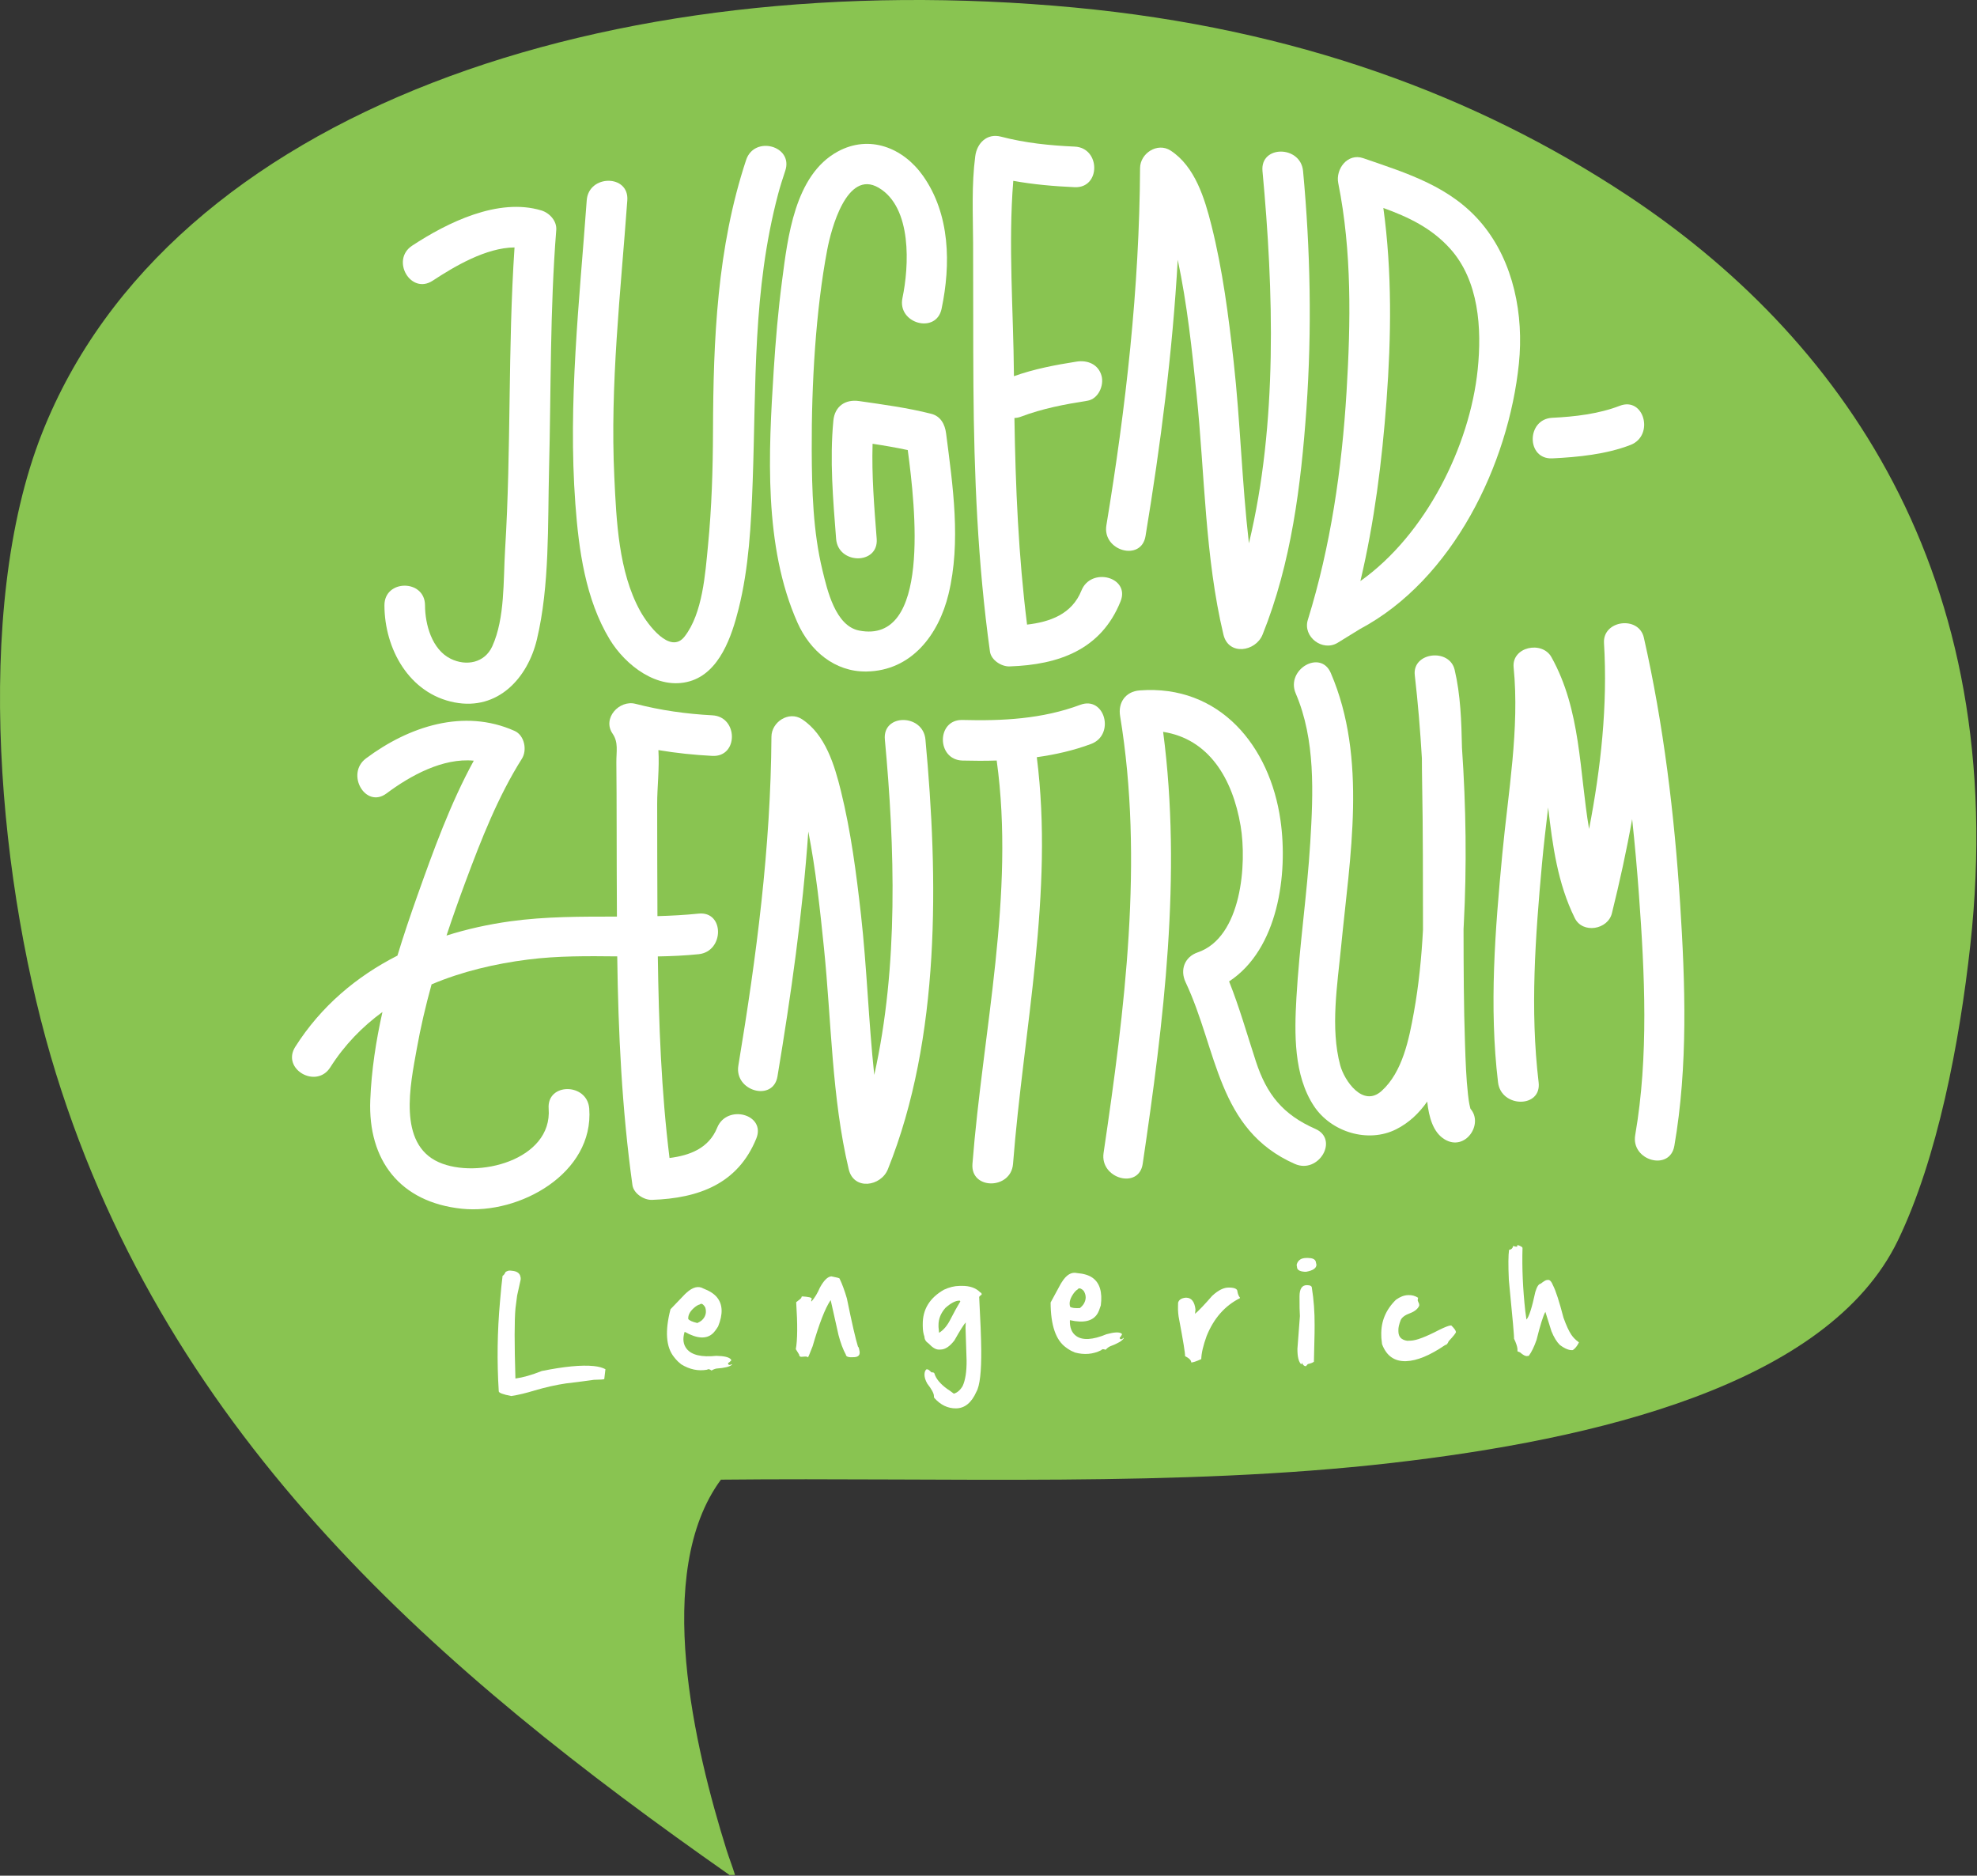
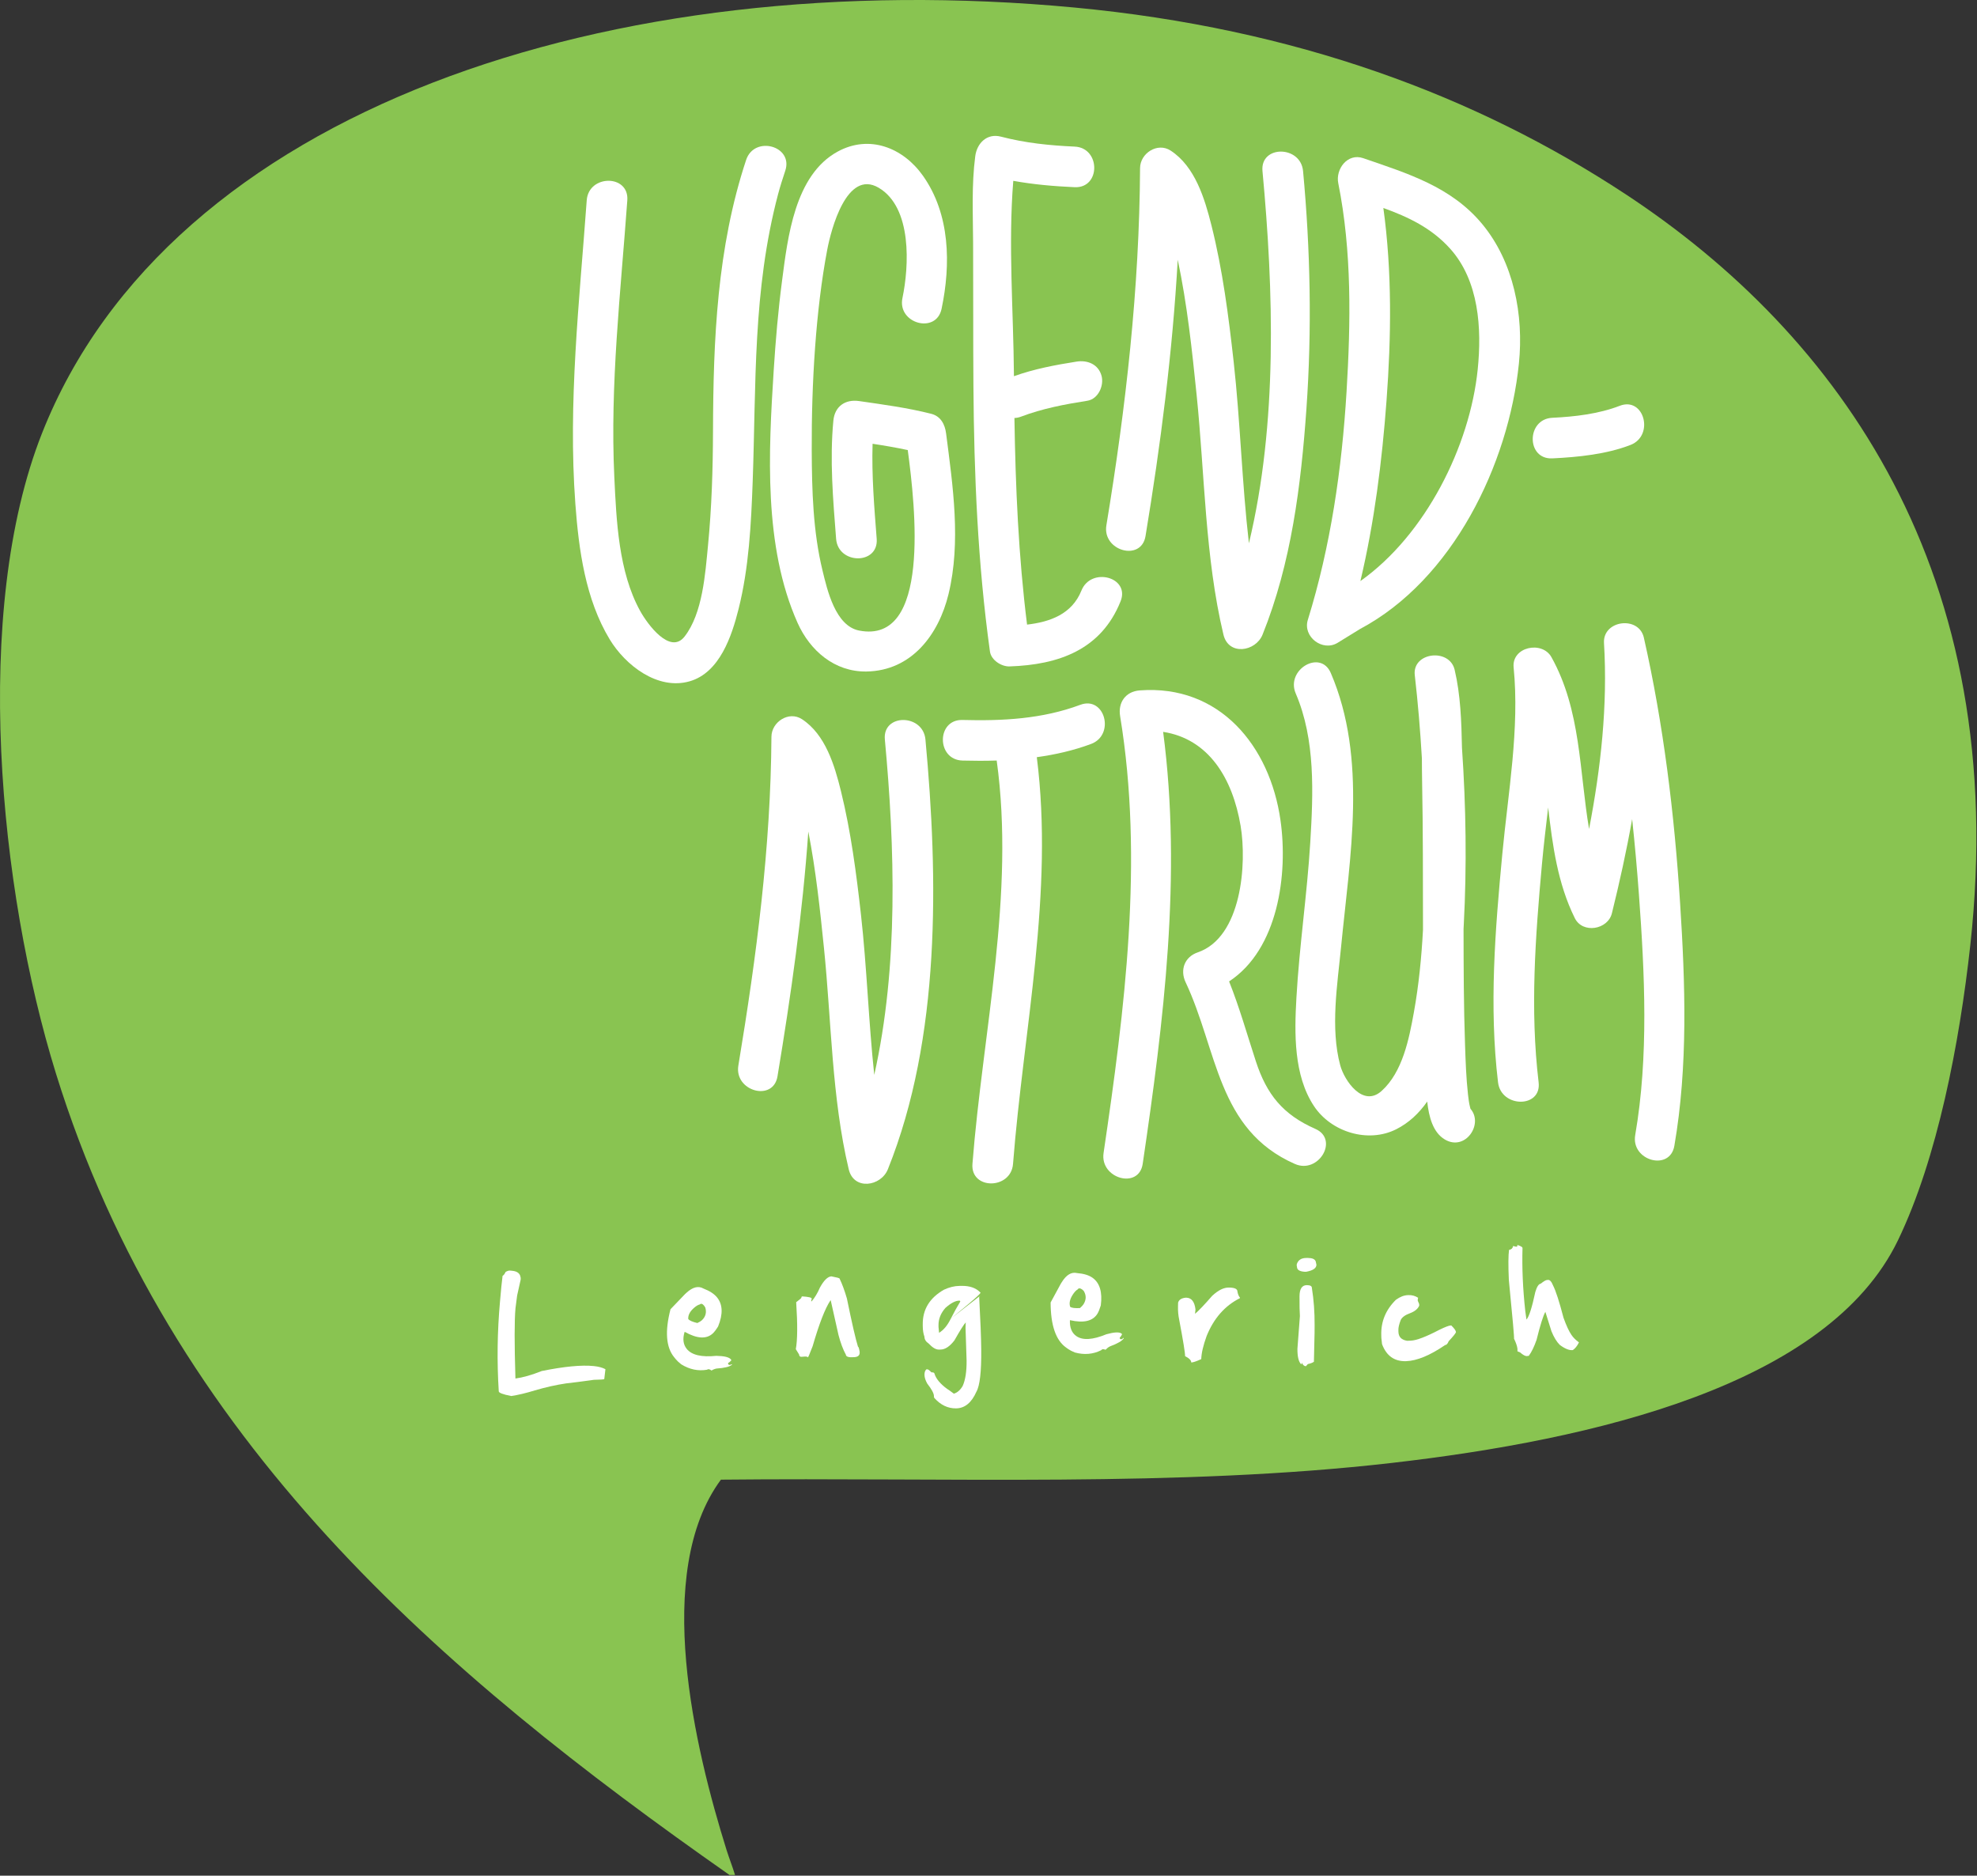
<svg xmlns="http://www.w3.org/2000/svg" width="100%" height="100%" viewBox="0 0 1421 1348" version="1.1" xml:space="preserve" style="fill-rule:evenodd;clip-rule:evenodd;stroke-linejoin:round;stroke-miterlimit:2;">
  <rect x="0" y="0" width="1421" height="1348" fill="#333333" stroke="none" />
  <g transform="matrix(1,0,0,1,-9.74,-3.556)">
    <g transform="matrix(4.167,0,0,4.167,0,0)">
      <path d="M282.678,34.309C256.995,17.418 225.869,5.742 187.646,2.15C107.843,-5.348 31.629,19.745 9.58,75.584C-2.541,106.281 2.144,154.246 11.98,185.975C31.637,249.39 78.487,289.423 128.131,324.204C128.136,324.212 128.139,324.224 128.144,324.233L129.123,324.233C128.685,322.788 128.098,321.313 127.65,319.884C122.215,302.51 114.865,272.057 126.69,256.049C165.83,255.64 205.63,257.384 242.361,253.169C277.27,249.164 317.646,239.772 329.714,214.773C336.522,200.667 340.34,180.711 342.192,163.897C349.268,99.699 319.547,58.555 282.678,34.309Z" style="fill:rgb(137,196,81);" />
-       <path d="M80.739,121.997C88.217,123.442 93.354,117.809 94.946,111.143C97.168,101.84 96.801,91.272 97.043,81.802C97.395,68.034 97.19,54.263 98.286,40.522C98.409,38.96 97.12,37.571 95.715,37.147C88.282,34.905 79.524,39.222 73.436,43.22C69.68,45.686 73.182,51.751 76.969,49.265C80.682,46.827 86.174,43.555 91.088,43.53C89.922,60.888 90.534,78.31 89.46,95.677C89.137,100.909 89.461,107.45 87.254,112.313C85.952,115.186 82.762,115.799 80.065,114.465C76.827,112.864 75.657,108.532 75.649,105.25C75.639,100.737 68.639,100.735 68.649,105.25C68.665,112.766 72.911,120.485 80.739,121.997Z" style="fill:white;fill-rule:nonzero;" />
      <path d="M107.499,111.118C110.206,115.592 115.778,119.936 121.284,118.36C126.489,116.87 128.571,110.518 129.735,105.879C131.521,98.767 131.901,91.233 132.167,83.933C132.778,67.046 132.151,50.952 136.554,34.325C136.913,32.966 137.349,31.63 137.79,30.296C139.214,25.999 132.454,24.173 131.039,28.435C126.013,43.602 125.372,59.425 125.323,75.224C125.302,81.804 125.101,88.388 124.46,94.938C123.989,99.768 123.544,106.631 120.419,110.639C117.948,113.807 114.071,108.6 112.759,106.227C109.026,99.474 108.657,90.628 108.3,83.116C107.544,67.157 109.396,51.288 110.542,35.401C110.868,30.893 103.866,30.927 103.542,35.401C102.282,52.854 100.288,70.263 101.583,87.786C102.167,95.694 103.323,104.213 107.499,111.118Z" style="fill:white;fill-rule:nonzero;" />
      <path d="M135.794,64.735C134.899,78.811 134.024,95.087 139.905,108.268C142.062,113.1 146.319,116.745 151.78,116.668C159.575,116.559 164.255,110.301 165.946,103.327C168.13,94.323 166.692,84.64 165.528,75.595C165.329,74.046 164.608,72.638 162.96,72.22C158.866,71.181 154.688,70.628 150.517,70.024C148.128,69.681 146.319,70.94 146.085,73.399C145.438,80.173 146.032,87.018 146.558,93.782C146.905,98.251 153.909,98.286 153.558,93.782C153.136,88.345 152.681,82.854 152.849,77.391C154.882,77.698 156.907,78.046 158.917,78.476C160.239,88.357 162.888,112.008 150.534,109.606C146.427,108.807 145.03,102.602 144.218,99.27C142.571,92.524 142.384,85.413 142.353,78.503C142.304,67.009 143.046,54.343 145.026,43.927C145.69,40.436 148.392,30.003 153.894,33.231C159.712,36.643 159.14,46.829 158.001,52.253C157.077,56.657 163.825,58.532 164.751,54.114C166.36,46.444 166.237,37.788 161.532,31.157C158.089,26.3 152.274,24.024 146.823,27.001C139.392,31.06 138.208,41.864 137.241,49.22C136.563,54.37 136.124,59.552 135.794,64.735Z" style="fill:white;fill-rule:nonzero;" />
      <path d="M170.243,67.411C170.353,82.735 170.983,98.028 173.093,113.219C173.298,114.7 175.069,115.834 176.468,115.79C184.974,115.51 192.276,112.907 195.624,104.567C197.308,100.376 190.534,98.573 188.874,102.706C187.234,106.789 183.444,108.122 179.495,108.579C178.014,96.761 177.502,84.851 177.316,72.944C177.665,72.929 178.029,72.873 178.423,72.724C182.134,71.313 185.985,70.585 189.896,69.97C191.782,69.673 192.802,67.345 192.341,65.663C191.792,63.671 189.917,62.923 188.034,63.22C184.36,63.798 180.736,64.484 177.231,65.735C177.231,65.661 177.229,65.587 177.229,65.513C177.149,54.561 176.226,43.047 177.118,32.042C180.606,32.673 184.107,32.976 187.704,33.138C192.22,33.339 192.2,26.337 187.704,26.138C183.353,25.942 179.214,25.522 174.987,24.421C172.571,23.79 170.847,25.56 170.558,27.796C169.909,32.784 170.165,37.747 170.188,42.778C170.228,50.989 170.183,59.2 170.243,67.411Z" style="fill:white;fill-rule:nonzero;" />
      <path d="M199.927,93.317C202.542,77.501 204.583,61.627 205.485,45.651C207.116,53.337 207.948,61.196 208.747,69.003C210.144,82.628 210.183,96.935 213.368,110.301C214.249,113.995 218.929,113.256 220.118,110.301C225.079,97.987 226.755,84.511 227.683,71.354C228.644,57.724 228.37,43.956 227.103,30.356C226.688,25.901 219.685,25.86 220.103,30.356C222.021,50.935 222.745,73.836 217.763,94.556C216.557,84.13 216.274,73.464 215.126,63.192C214.245,55.329 213.235,47.415 211.302,39.731C210.14,35.11 208.474,29.563 204.253,26.821C201.985,25.349 199.001,27.292 198.987,29.845C198.87,50.552 196.552,71.046 193.177,91.456C192.446,95.87 199.192,97.763 199.927,93.317Z" style="fill:white;fill-rule:nonzero;" />
-       <path d="M126.044,195.346C124.589,198.928 121.288,200.136 117.824,200.571C116.397,189.046 115.968,177.417 115.805,165.808C118.153,165.768 120.499,165.664 122.839,165.424C127.284,164.969 127.329,157.963 122.839,158.424C120.474,158.666 118.108,158.791 115.74,158.858C115.698,152.41 115.71,145.961 115.694,139.512C115.688,136.679 116.097,133.348 115.905,130.222C118.974,130.738 122.067,131.057 125.208,131.223C129.722,131.461 129.698,124.459 125.208,124.223C120.692,123.983 116.333,123.374 111.952,122.241C109.155,121.518 106.187,124.743 107.999,127.381C109.054,128.918 108.632,130.456 108.653,132.401C108.692,135.971 108.696,139.541 108.702,143.112C108.71,148.387 108.72,153.663 108.75,158.938C102.62,158.944 96.482,158.903 90.338,159.754C86.594,160.274 82.909,161.083 79.356,162.208C80.397,159.065 81.505,155.946 82.655,152.86C85.336,145.657 88.241,138.231 92.362,131.706C93.299,130.221 92.809,127.68 91.106,126.916C82.336,122.991 72.85,126.143 65.473,131.651C61.901,134.317 65.383,140.399 69.006,137.696C73.107,134.633 78.711,131.536 84.059,132.047C80.028,139.416 77.088,147.561 74.311,155.379C73.113,158.75 71.95,162.186 70.891,165.667C63.85,169.249 57.713,174.389 53.266,181.401C50.84,185.225 56.901,188.733 59.309,184.934C61.766,181.061 64.833,177.928 68.305,175.39C67.182,180.405 66.409,185.478 66.206,190.559C65.788,200.956 71.329,208.209 81.999,209.323C91.938,210.36 104.808,203.219 103.976,192.055C103.642,187.582 96.639,187.549 96.975,192.055C97.637,200.952 84.637,204.252 78.018,201.299C70.874,198.112 73.141,187.842 74.211,181.825C74.881,178.06 75.758,174.328 76.78,170.628C82.013,168.409 87.711,167.067 93.458,166.34C98.565,165.694 103.687,165.745 108.803,165.799C108.978,178.986 109.61,192.153 111.423,205.225C111.628,206.704 113.401,207.842 114.798,207.795C122.833,207.52 129.61,205.049 132.794,197.207C134.491,193.024 127.718,191.221 126.044,195.346Z" style="fill:white;fill-rule:nonzero;" />
      <path d="M161.966,128.389C161.552,123.934 154.548,123.893 154.966,128.389C156.688,146.937 157.347,167.478 153.138,186.242C152.157,177.039 151.862,167.665 150.847,158.616C150.044,151.469 149.114,144.286 147.392,137.295C146.294,132.844 144.718,127.541 140.669,124.891C138.403,123.409 135.419,125.368 135.403,127.915C135.286,147.02 132.821,165.815 129.696,184.631C128.962,189.047 135.708,190.938 136.446,186.493C138.777,172.458 140.78,158.421 141.763,144.272C143.062,150.91 143.778,157.666 144.466,164.387C145.751,176.971 145.802,190.172 148.735,202.52C149.612,206.211 154.298,205.477 155.485,202.52C164.61,179.813 164.194,152.368 161.966,128.389Z" style="fill:white;fill-rule:nonzero;" />
      <path d="M241.499,69.952C242.316,58.97 242.466,47.694 240.952,36.722C245.222,38.273 249.232,40.149 252.456,43.724C257.456,49.268 257.948,57.532 257.228,64.567C255.875,77.782 248.264,93.078 236.991,101.069C239.413,90.867 240.724,80.383 241.499,69.952ZM234.604,68.409C233.802,81.675 231.87,95.05 227.925,107.762C227.017,110.69 230.485,113.305 233.067,111.715C234.349,110.926 235.63,110.137 236.911,109.348C252.927,100.835 262.55,80.958 264.333,63.552C265.187,55.2 263.454,46.069 257.995,39.485C252.647,33.034 245.099,30.763 237.479,28.134C234.774,27.202 232.687,30.015 233.173,32.44C235.536,44.206 235.325,56.485 234.604,68.409Z" style="fill:white;fill-rule:nonzero;" />
      <path d="M190.536,129.163C194.726,127.598 192.913,120.829 188.675,122.413C182.14,124.854 175.272,125.213 168.358,125.026C163.843,124.903 163.854,131.903 168.358,132.026C170.318,132.079 172.289,132.083 174.258,132.022C177.449,155.114 171.873,178.61 170.075,201.59C169.724,206.094 176.726,206.059 177.075,201.59C178.897,178.281 184.146,154.847 181.175,131.446C184.361,131.002 187.503,130.295 190.536,129.163Z" style="fill:white;fill-rule:nonzero;" />
      <path d="M229.228,195.555C223.638,193.098 220.831,189.629 218.962,183.901C217.443,179.251 216.142,174.627 214.345,170.118C222.806,164.567 224.536,151.651 223.208,142.321C221.388,129.51 212.712,118.883 198.921,119.928C196.489,120.114 195.159,122.01 195.546,124.36C199.64,149.229 196.337,175.002 192.692,199.719C192.042,204.133 198.786,206.034 199.442,201.581C203.063,177.026 206.218,151.832 202.967,127.078C210.797,128.287 214.944,135.057 216.331,143.291C217.427,149.788 216.536,162.508 208.931,165.11C206.665,165.885 205.841,168.131 206.839,170.252C212.382,182.008 212.28,195.704 225.694,201.6C229.784,203.399 233.351,197.37 229.228,195.555Z" style="fill:white;fill-rule:nonzero;" />
      <path d="M255.915,191.84C255.724,191.102 255.63,190.342 255.548,189.586C255.233,186.743 255.138,183.87 255.04,181.012C254.812,174.374 254.794,167.729 254.785,161.086C254.798,160.832 254.81,160.577 254.823,160.332C255.356,150.22 255.214,139.982 254.513,129.82C254.422,125.321 254.274,120.701 253.247,116.364C252.351,112.584 245.917,113.332 246.372,117.295C246.919,122.06 247.319,126.85 247.599,131.649C247.606,132.973 247.61,134.287 247.636,135.575C247.801,144.115 247.771,152.661 247.79,161.203C247.534,165.982 247.067,170.752 246.216,175.456C245.386,180.04 244.274,185.743 240.649,189.01C237.423,191.92 234.222,187.215 233.515,184.592C231.782,178.161 233.032,170.629 233.665,164.124C235.169,148.666 238.239,131.698 231.884,116.922C230.104,112.786 224.075,116.356 225.839,120.456C229.261,128.409 228.86,137.696 228.345,146.147C227.8,155.102 226.464,163.989 225.956,172.946C225.608,179.051 225.466,186.307 228.985,191.622C231.946,196.094 238.298,198.067 243.167,195.618C245.353,194.519 247.103,192.86 248.518,190.837C248.806,193.514 249.522,196.176 251.558,197.381C255.084,199.47 258.282,194.712 255.979,192.086C255.962,192.018 255.942,191.948 255.915,191.84Z" style="fill:white;fill-rule:nonzero;" />
      <path d="M292.138,156.622C291.151,141.28 289.284,125.832 285.886,110.827C285.019,106.995 278.772,107.805 279.011,111.758C279.661,122.499 278.475,133.255 276.437,143.829C274.744,133.854 275.052,123.35 269.944,114.192C268.333,111.301 263.069,112.405 263.423,115.959C264.472,126.5 262.468,137.606 261.474,148.11C260.237,161.2 259.167,174.418 260.734,187.526C261.263,191.952 268.271,192.002 267.735,187.526C266.237,175 267.173,162.395 268.31,149.879C268.602,146.668 268.994,143.403 269.378,140.116C270.139,146.674 271.013,153.218 273.976,159.204C275.333,161.942 279.675,161.196 280.374,158.368C281.694,153.028 282.897,147.598 283.867,142.123C284.329,146.446 284.717,150.776 285.034,155.106C286.034,168.764 286.737,183.055 284.396,196.618C283.632,201.032 290.378,202.92 291.146,198.479C293.522,184.715 293.03,170.5 292.138,156.622Z" style="fill:white;fill-rule:nonzero;" />
      <path d="M270.097,79.909C274.522,79.698 279.433,79.202 283.583,77.593C287.745,75.979 285.937,69.208 281.722,70.843C278.112,72.241 273.948,72.726 270.097,72.909C265.603,73.122 265.581,80.124 270.097,79.909Z" style="fill:white;fill-rule:nonzero;" />
      <path d="M95.776,237.315C94.038,238.006 92.528,238.436 91.243,238.606C91.061,232.604 91.063,228.567 91.252,226.493L91.538,224.291L92.137,221.594L92.155,221.399C92.167,221.262 92.129,221.063 92.036,220.799C91.838,220.354 91.395,220.098 90.71,220.028L90.335,219.989C90.126,219.967 89.866,220.043 89.553,220.219C89.376,220.594 89.2,220.819 89.028,220.893L88.817,222.743L88.586,225.293C88.118,230.481 88.045,235.647 88.368,240.793C88.344,241.067 89.063,241.344 90.524,241.625C91.71,241.448 93.071,241.122 94.61,240.649C96.477,240.1 98.272,239.7 99.991,239.446C101.028,239.336 102.624,239.131 104.78,238.829C105.966,238.811 106.563,238.764 106.569,238.688L106.767,236.999C106.257,236.725 105.591,236.543 104.767,236.459C102.659,236.243 99.659,236.528 95.776,237.315Z" style="fill:white;fill-rule:nonzero;" />
      <path d="M121.954,226.504C122.368,226.122 122.735,225.897 123.056,225.825C123.269,225.627 123.521,225.709 123.812,226.071L123.997,226.37C124.247,227.231 124.044,227.967 123.388,228.573C123.224,228.721 122.968,228.875 122.62,229.034C121.788,228.838 121.267,228.61 121.056,228.348C121.007,227.715 121.306,227.1 121.954,226.504ZM127.954,236.151C127.911,236.049 127.913,235.969 127.956,235.905L128.116,235.821L128.45,235.514L128.468,235.375L128.41,235.307C128.101,234.924 127.263,234.719 125.892,234.694C123.351,234.956 121.653,234.559 120.798,233.504C120.185,232.745 120.058,231.772 120.419,230.588L120.452,230.559C122.581,231.749 124.19,231.84 125.278,230.838C125.54,230.598 125.849,230.194 126.204,229.624C127.067,227.5 127.009,225.834 126.026,224.622C125.534,224.012 124.749,223.5 123.673,223.086C122.8,222.582 121.823,222.829 120.739,223.825L120.495,224.049L117.991,226.659C117.013,230.444 117.216,233.192 118.601,234.905L118.89,235.26C119.101,235.522 119.419,235.823 119.845,236.159C121.286,237.049 122.776,237.358 124.312,237.086C124.487,236.928 124.739,236.975 125.069,237.229C125.339,237.059 125.622,236.946 125.917,236.887C127.319,236.791 128.207,236.573 128.575,236.231L128.608,236.202L128.552,236.133C128.28,236.301 128.082,236.307 127.954,236.151Z" style="fill:white;fill-rule:nonzero;" />
      <path d="M150.333,233.124C149.923,231.817 149.284,229.041 148.417,224.795C148.019,223.428 147.599,222.288 147.155,221.375C147.151,221.291 146.677,221.161 145.737,220.985C145.106,221.032 144.448,221.676 143.767,222.916C143.354,223.877 142.88,224.668 142.343,225.291L142.3,225.295L142.255,225.252L142.354,224.819C142.345,224.643 141.808,224.518 140.743,224.444C140.62,224.452 140.563,224.526 140.573,224.663C140.55,224.75 140.249,225.01 139.673,225.444C139.923,229.282 139.901,231.981 139.606,233.54L140.175,234.465C140.194,234.749 140.335,234.879 140.601,234.86L141.233,234.813C141.53,234.821 141.681,234.875 141.688,234.973C141.751,234.946 142.026,234.297 142.513,233.024C143.636,229.145 144.659,226.512 145.585,225.122L145.628,225.118L146.97,231.102C147.323,232.452 147.745,233.581 148.239,234.489C148.261,234.848 148.729,234.995 149.638,234.926L149.726,234.92C150.356,234.874 150.655,234.59 150.62,234.071L150.614,233.979C150.519,233.401 150.427,233.118 150.333,233.124Z" style="fill:white;fill-rule:nonzero;" />
-       <path d="M166.335,228.291C165.769,229.448 165.099,230.254 164.319,230.715L164.224,229.75L164.22,229.43C164.21,228.34 164.606,227.34 165.411,226.428C166.343,225.598 167.142,225.18 167.804,225.172C167.903,225.17 167.962,225.223 167.976,225.331C167.489,226.125 166.94,227.112 166.335,228.291ZM171.673,224.12C171.673,223.928 171.585,223.801 171.411,223.743C170.679,222.985 169.614,222.612 168.222,222.627L167.866,222.631C166.981,222.639 166.077,222.862 165.155,223.291C162.694,224.698 161.478,226.688 161.503,229.264L161.505,229.596C161.511,230.286 161.608,230.883 161.792,231.387C161.798,231.854 162.04,232.25 162.524,232.575C163.179,233.274 163.757,233.62 164.261,233.614L164.573,233.61C165.364,233.602 166.161,233.077 166.962,232.034C167.944,230.297 168.597,229.264 168.917,228.93L168.882,229.85L169.065,235.493C169.083,237.393 168.856,238.864 168.384,239.903C167.96,240.614 167.454,241.051 166.866,241.219C166.142,240.674 165.759,240.403 165.716,240.403C164.528,239.536 163.798,238.659 163.524,237.772C163.522,237.612 163.345,237.532 162.993,237.536C162.667,237.194 162.438,237.024 162.308,237.026L162.126,237.028C161.905,237.221 161.796,237.538 161.802,237.975C161.804,238.411 161.964,238.911 162.276,239.475C163.042,240.456 163.425,241.17 163.431,241.624L163.433,241.819L163.519,241.979C164.595,243.178 165.837,243.77 167.245,243.754C168.747,243.739 169.917,242.784 170.755,240.889C171.349,239.864 171.628,237.428 171.591,233.581C171.573,231.588 171.454,228.571 171.235,224.526C171.263,224.45 171.409,224.313 171.673,224.12Z" style="fill:white;fill-rule:nonzero;" />
+       <path d="M166.335,228.291C165.769,229.448 165.099,230.254 164.319,230.715L164.224,229.75L164.22,229.43C164.21,228.34 164.606,227.34 165.411,226.428C166.343,225.598 167.142,225.18 167.804,225.172C167.903,225.17 167.962,225.223 167.976,225.331C167.489,226.125 166.94,227.112 166.335,228.291ZC171.673,223.928 171.585,223.801 171.411,223.743C170.679,222.985 169.614,222.612 168.222,222.627L167.866,222.631C166.981,222.639 166.077,222.862 165.155,223.291C162.694,224.698 161.478,226.688 161.503,229.264L161.505,229.596C161.511,230.286 161.608,230.883 161.792,231.387C161.798,231.854 162.04,232.25 162.524,232.575C163.179,233.274 163.757,233.62 164.261,233.614L164.573,233.61C165.364,233.602 166.161,233.077 166.962,232.034C167.944,230.297 168.597,229.264 168.917,228.93L168.882,229.85L169.065,235.493C169.083,237.393 168.856,238.864 168.384,239.903C167.96,240.614 167.454,241.051 166.866,241.219C166.142,240.674 165.759,240.403 165.716,240.403C164.528,239.536 163.798,238.659 163.524,237.772C163.522,237.612 163.345,237.532 162.993,237.536C162.667,237.194 162.438,237.024 162.308,237.026L162.126,237.028C161.905,237.221 161.796,237.538 161.802,237.975C161.804,238.411 161.964,238.911 162.276,239.475C163.042,240.456 163.425,241.17 163.431,241.624L163.433,241.819L163.519,241.979C164.595,243.178 165.837,243.77 167.245,243.754C168.747,243.739 169.917,242.784 170.755,240.889C171.349,239.864 171.628,237.428 171.591,233.581C171.573,231.588 171.454,228.571 171.235,224.526C171.263,224.45 171.409,224.313 171.673,224.12Z" style="fill:white;fill-rule:nonzero;" />
      <path d="M187.335,224.209C187.64,223.723 187.935,223.399 188.226,223.237C188.382,222.989 188.646,222.995 189.015,223.258L189.269,223.495C189.729,224.254 189.718,225.018 189.237,225.79C189.116,225.981 188.911,226.204 188.616,226.456C187.763,226.504 187.204,226.434 186.935,226.243C186.729,225.645 186.862,224.967 187.335,224.209ZM195.546,231.782C195.479,231.698 195.456,231.618 195.485,231.547L195.616,231.418L195.862,231.026L195.843,230.889L195.772,230.838C195.376,230.559 194.517,230.602 193.19,230.969C190.812,231.952 189.075,232.053 187.985,231.282C187.204,230.727 186.835,229.827 186.886,228.584L186.909,228.545C189.261,229.081 190.833,228.709 191.63,227.434C191.821,227.125 192.015,226.647 192.214,225.997C192.513,223.706 192.036,222.116 190.786,221.229C190.157,220.784 189.272,220.514 188.13,220.422C187.163,220.188 186.284,220.706 185.493,221.975L185.312,222.262L183.558,225.493C183.567,229.418 184.456,232.008 186.222,233.26L186.589,233.522C186.86,233.713 187.241,233.911 187.735,234.114C189.349,234.557 190.862,234.43 192.272,233.729C192.401,233.524 192.655,233.497 193.036,233.647C193.255,233.407 193.499,233.215 193.769,233.077C195.097,232.582 195.896,232.118 196.165,231.682L196.188,231.643L196.116,231.594C195.897,231.834 195.708,231.897 195.546,231.782Z" style="fill:white;fill-rule:nonzero;" />
      <path d="M214.452,222.92L214.345,222.918C213.446,222.889 212.47,223.37 211.415,224.356C210.138,225.827 209.157,226.858 208.472,227.45L208.546,226.694C208.39,225.37 207.868,224.694 206.983,224.666L206.876,224.663C206.134,224.733 205.69,225.018 205.548,225.52L205.532,226.151C205.509,226.94 205.577,227.713 205.737,228.469C206.429,232.131 206.767,234.225 206.751,234.745C207.468,235.112 207.821,235.475 207.812,235.836C208.099,235.846 208.675,235.653 209.542,235.258C209.569,234.231 209.88,232.903 210.47,231.272C211.704,228.221 213.62,226.045 216.214,224.747L216.218,224.655C216.015,224.426 215.87,224.081 215.782,223.618C215.794,223.18 215.351,222.948 214.452,222.92Z" style="fill:white;fill-rule:nonzero;" />
      <path d="M227.96,217.813L227.702,217.813C226.804,217.807 226.241,218.174 226.013,218.916L226.013,219.17L226.056,219.354C226.052,219.844 226.479,220.124 227.333,220.19L227.646,220.192C228.819,219.977 229.405,219.575 229.409,218.983L229.284,218.409C229.142,218.016 228.7,217.819 227.96,217.813Z" style="fill:white;fill-rule:nonzero;" />
      <path d="M227.763,222.502C226.923,222.499 226.497,223.137 226.491,224.426C226.483,225.959 226.505,227.096 226.558,227.84L226.13,233.483C226.122,234.846 226.339,235.737 226.782,236.153C226.841,236.155 226.87,236.057 226.87,235.866C227.077,236.274 227.306,236.479 227.558,236.481L227.601,236.481L227.927,236.114C228.386,236.018 228.735,235.885 228.974,235.719L229.087,230.752L229.095,229.409C229.108,227.163 228.95,225.02 228.622,222.979C228.624,222.665 228.339,222.506 227.763,222.502Z" style="fill:white;fill-rule:nonzero;" />
      <path d="M252.581,229.456C252.271,229.465 251.618,229.715 250.618,230.202C248.296,231.416 246.651,232.041 245.683,232.075L245.067,232.096C244.085,231.954 243.579,231.44 243.552,230.551L243.546,230.264C243.53,229.827 243.667,229.241 243.954,228.5C244.19,228.026 244.726,227.639 245.558,227.34C246.376,227.03 246.901,226.596 247.138,226.043L247.128,225.756L246.884,225.178C246.878,224.956 246.899,224.791 246.954,224.682C246.448,224.354 245.901,224.2 245.313,224.221L245.171,224.225C244.511,224.249 243.829,224.514 243.124,225.022C241.366,226.747 240.522,228.79 240.595,231.149L240.608,231.62L240.726,232.672C241.479,234.702 242.866,235.68 244.884,235.612C246.751,235.547 248.991,234.622 251.604,232.836C251.843,232.827 252.046,232.606 252.222,232.17C253.036,231.299 253.454,230.774 253.478,230.596C253.456,230.336 253.185,229.956 252.667,229.452L252.581,229.456Z" style="fill:white;fill-rule:nonzero;" />
      <path d="M273.403,231.092C272.976,230.481 272.517,229.489 272.024,228.116C271.292,225.313 270.69,223.459 270.222,222.553C269.952,221.877 269.657,221.559 269.335,221.598L269.122,221.625C268.931,221.649 268.587,221.858 268.095,222.25C267.745,222.293 267.435,222.768 267.165,223.674C266.587,226.385 266.075,227.973 265.636,228.436L265.435,226.993C265.015,223.17 264.854,219.534 264.956,216.079C264.938,215.936 264.669,215.772 264.142,215.59L264.056,215.602C264.075,215.768 264.048,215.858 263.976,215.866C263.825,215.885 263.612,215.842 263.333,215.737L263.337,215.784C263.247,216.157 263.015,216.368 262.636,216.415C262.499,217.334 262.485,219.069 262.599,221.616C263.261,228.338 263.558,231.704 263.485,231.713C263.835,232.448 264.032,233.034 264.081,233.467L264.087,233.918L264.528,234.094C265.05,234.553 265.448,234.766 265.728,234.731L266.038,234.694C266.517,234.047 266.962,233.131 267.376,231.946C268.015,229.381 268.522,227.768 268.897,227.104L269.948,230.457C270.374,231.5 270.854,232.286 271.39,232.813C272.286,233.479 273.036,233.776 273.634,233.702C274.026,233.444 274.374,233.012 274.677,232.403L274.671,232.358C274.12,231.956 273.698,231.534 273.403,231.092Z" style="fill:white;fill-rule:nonzero;" />
    </g>
  </g>
</svg>